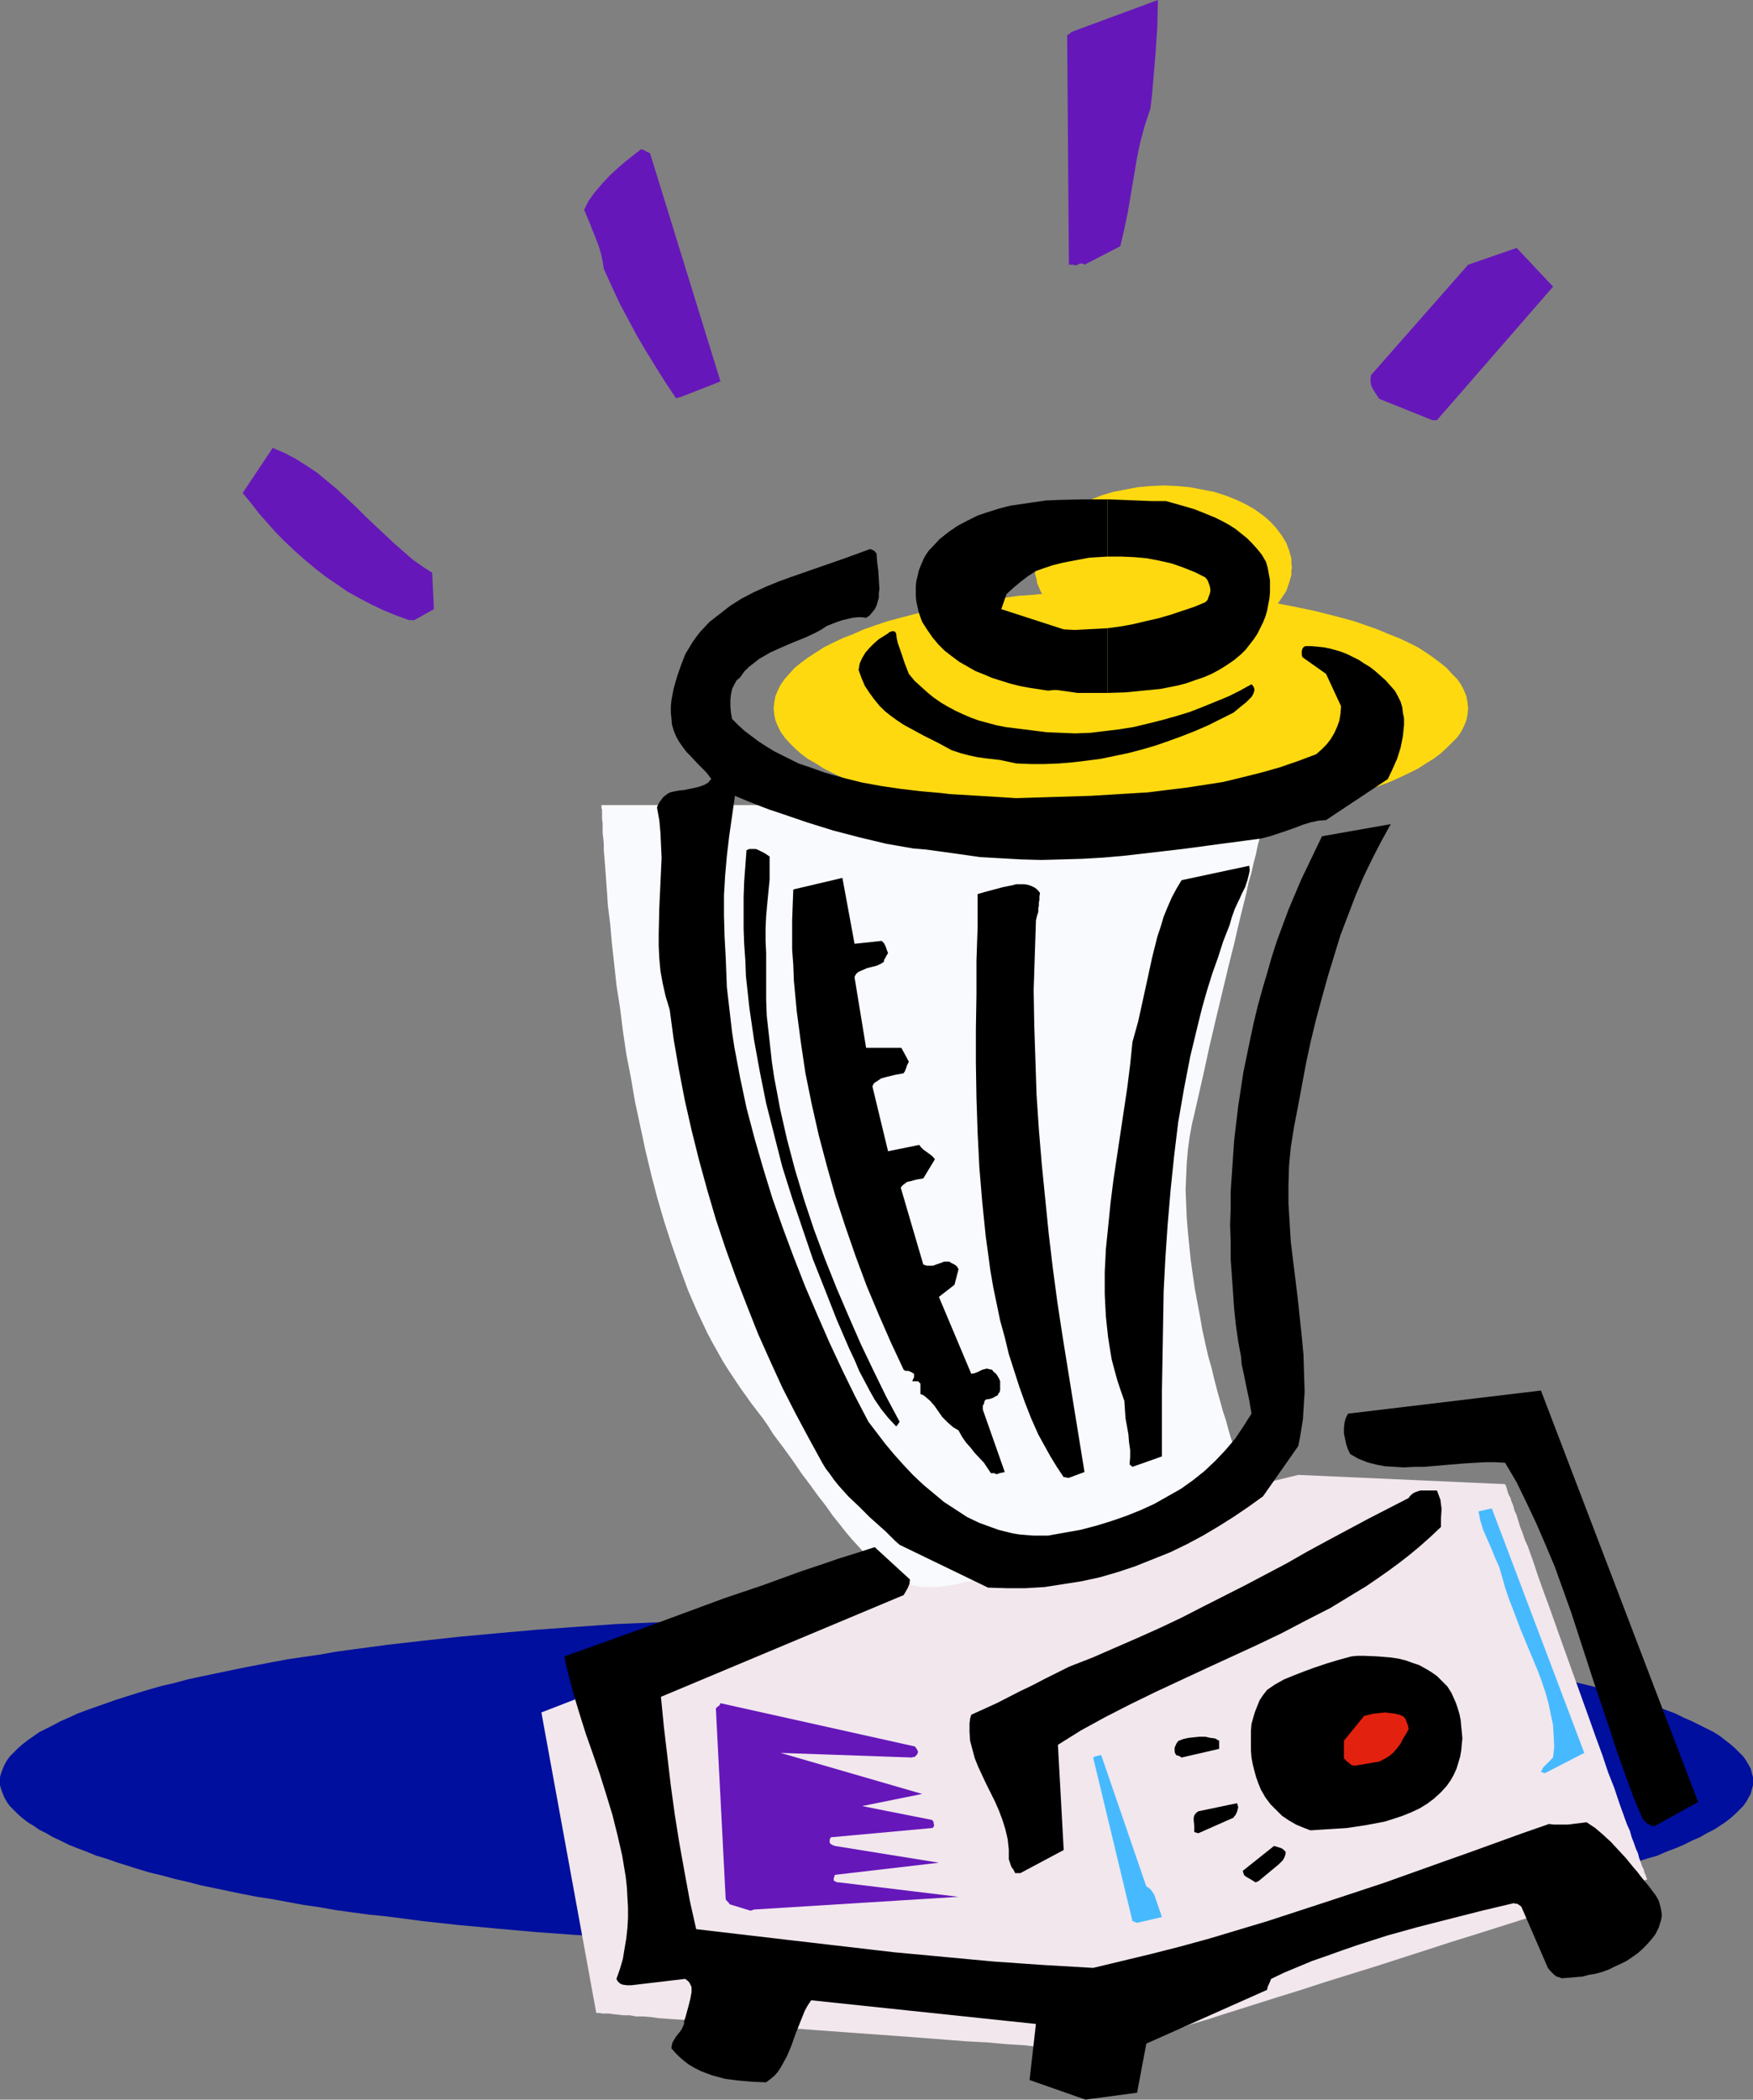
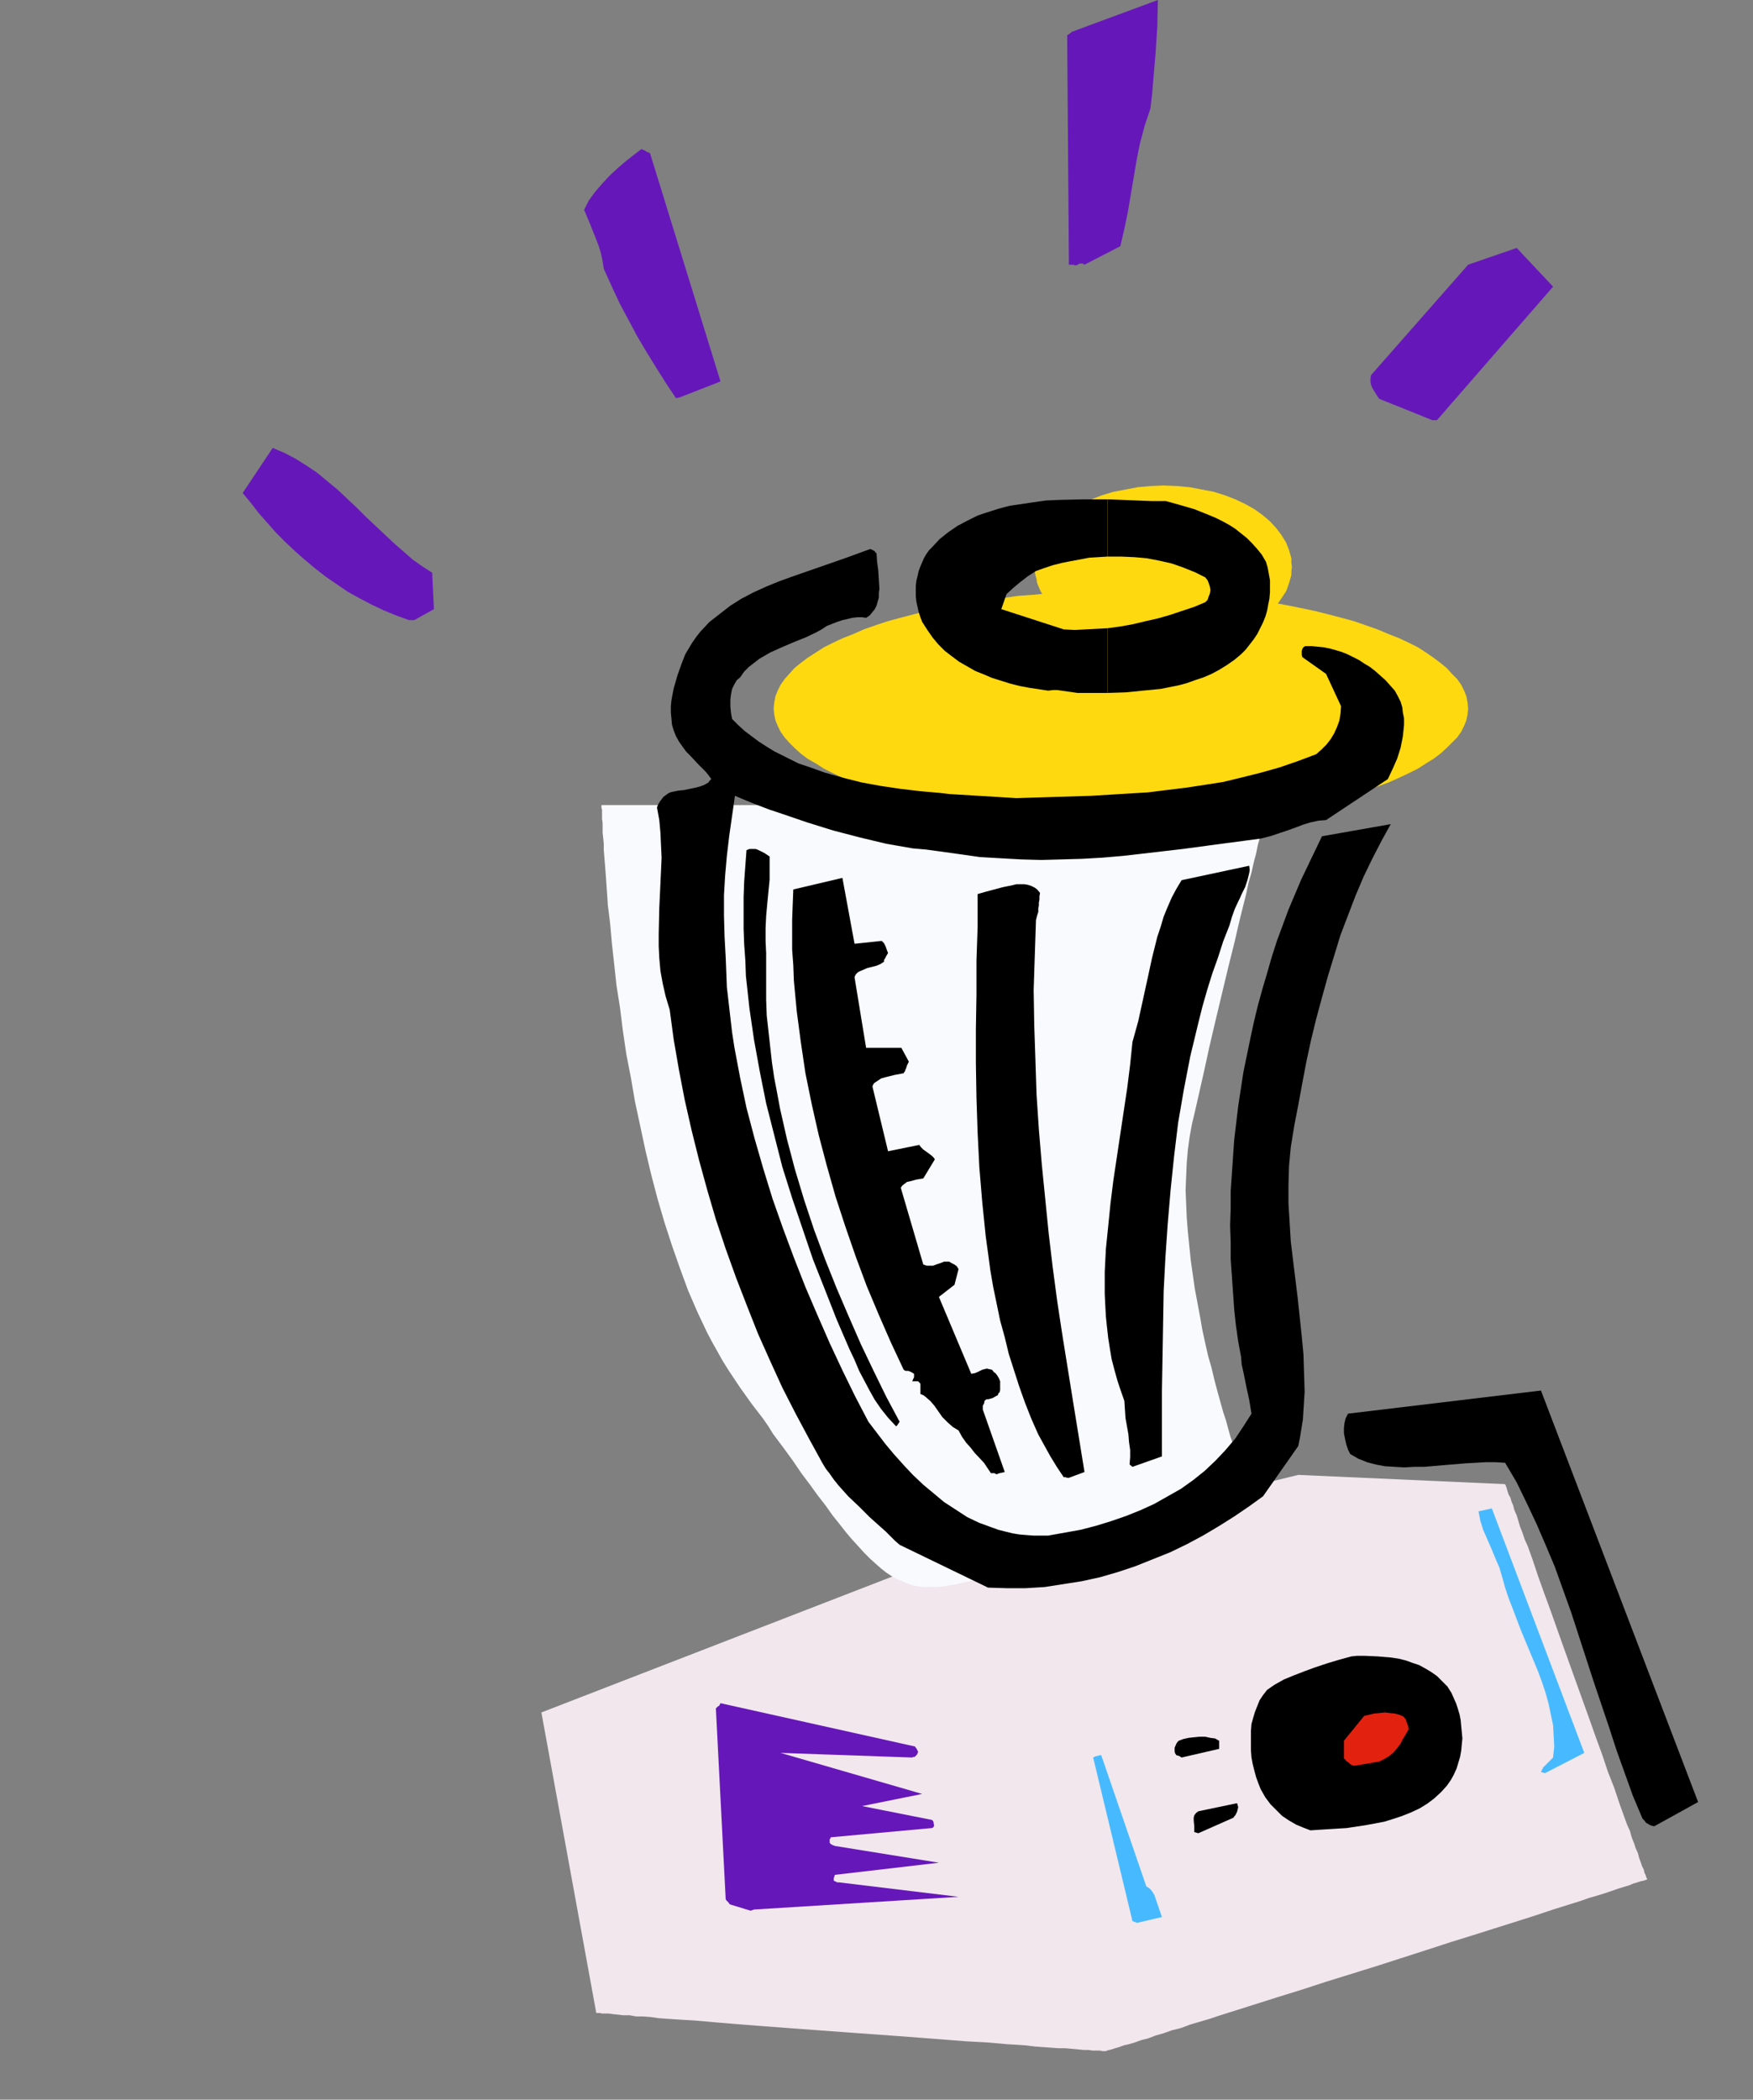
<svg xmlns="http://www.w3.org/2000/svg" xmlns:ns1="http://sodipodi.sourceforge.net/DTD/sodipodi-0.dtd" xmlns:ns2="http://www.inkscape.org/namespaces/inkscape" version="1.0" width="129.724mm" height="155.333mm" id="svg28" ns1:docname="Blender 06.wmf">
  <rect width="100%" height="100%" fill="#808080" stroke="none" />
  <ns1:namedview id="namedview28" pagecolor="#ffffff" bordercolor="#000000" borderopacity="0.25" ns2:showpageshadow="2" ns2:pageopacity="0.0" ns2:pagecheckerboard="0" ns2:deskcolor="#d1d1d1" ns2:document-units="mm" />
  <defs id="defs1">
    <pattern id="WMFhbasepattern" patternUnits="userSpaceOnUse" width="6" height="6" x="0" y="0" />
  </defs>
-   <path style="fill:#000f9e;fill-opacity:1;fill-rule:evenodd;stroke:none" d="m 245.147,452.152 h 12.605 l 12.282,0.162 12.282,0.323 12.12,0.323 11.797,0.646 11.635,0.485 11.312,0.808 11.15,0.808 10.827,0.97 10.666,0.97 10.181,1.131 10.019,1.131 4.848,0.646 4.686,0.646 4.686,0.646 4.686,0.808 4.525,0.646 4.363,0.646 4.202,0.808 4.363,0.808 4.04,0.808 4.04,0.808 3.878,0.808 3.878,0.808 3.717,0.808 3.555,0.97 3.394,0.808 3.394,0.97 3.232,0.97 3.232,0.97 2.909,0.97 2.909,0.97 2.909,0.97 2.586,0.97 2.586,0.97 2.262,1.131 2.262,0.97 2.262,1.131 1.939,0.97 1.939,0.97 1.778,1.131 1.454,1.131 1.454,1.131 1.293,1.131 1.131,1.131 1.131,1.131 0.808,1.131 0.646,1.131 0.646,1.131 0.323,1.293 0.323,1.131 v 1.131 1.131 l -0.323,1.131 -0.323,1.293 -0.646,1.131 -0.646,1.131 -0.808,1.131 -1.131,1.131 -1.131,1.131 -1.293,1.131 -1.454,1.131 -1.454,0.97 -1.778,1.131 -1.939,0.97 -1.939,1.131 -2.262,0.97 -2.262,1.131 -2.262,0.97 -2.586,0.97 -2.586,1.131 -2.909,0.808 -2.909,0.97 -2.909,0.97 -3.232,0.97 -3.232,0.97 -3.394,0.808 -3.394,0.97 -3.555,0.808 -3.717,0.97 -3.878,0.808 -3.878,0.808 -4.04,0.808 -4.04,0.808 -4.363,0.646 -4.202,0.808 -4.363,0.808 -4.525,0.646 -4.686,0.808 -4.686,0.646 -4.686,0.646 -4.848,0.485 -10.019,1.293 -10.181,1.131 -10.666,0.97 -10.827,0.97 -11.15,0.808 -11.312,0.646 -11.635,0.646 -11.797,0.646 -12.12,0.323 -12.282,0.323 -12.282,0.162 h -12.605 -12.605 l -12.443,-0.162 -12.12,-0.323 -12.12,-0.323 -11.797,-0.646 -11.635,-0.646 -11.474,-0.646 -11.15,-0.808 -10.827,-0.97 -10.504,-0.97 -10.342,-1.131 -9.858,-1.293 -4.848,-0.485 -4.848,-0.646 -4.686,-0.646 -4.525,-0.808 -4.525,-0.646 -4.363,-0.808 -4.363,-0.808 -4.202,-0.646 -4.202,-0.808 -3.878,-0.808 -3.878,-0.808 -3.878,-0.808 -3.717,-0.97 -3.555,-0.808 -3.555,-0.97 -3.394,-0.808 -3.232,-0.97 -3.07,-0.97 -3.07,-0.97 -2.747,-0.97 -2.747,-0.808 -2.747,-1.131 -2.586,-0.97 -2.424,-0.97 -2.262,-1.131 -2.101,-0.97 -1.939,-1.131 -1.939,-0.97 L 9.373,510.488 7.757,509.519 6.302,508.388 5.01,507.256 3.878,506.125 2.747,504.994 1.939,503.863 1.293,502.732 0.808,501.601 0.323,500.308 0,499.177 v -1.131 -1.131 l 0.323,-1.131 0.485,-1.293 0.485,-1.131 0.646,-1.131 0.808,-1.131 1.131,-1.131 1.131,-1.131 1.293,-1.131 1.454,-1.131 1.616,-1.131 1.616,-1.131 1.939,-0.97 1.939,-0.97 2.101,-1.131 2.262,-0.97 2.424,-1.131 2.586,-0.97 2.747,-0.97 2.747,-0.97 2.747,-0.97 3.07,-0.97 3.07,-0.97 3.232,-0.97 3.394,-0.97 3.555,-0.808 3.555,-0.97 3.717,-0.808 3.878,-0.808 3.878,-0.808 3.878,-0.808 4.202,-0.808 4.202,-0.808 4.363,-0.808 4.363,-0.646 4.525,-0.646 4.525,-0.808 4.686,-0.646 4.848,-0.646 4.848,-0.646 9.858,-1.131 10.342,-1.131 10.504,-0.97 10.827,-0.97 11.15,-0.808 11.474,-0.808 11.635,-0.485 11.797,-0.646 12.12,-0.323 12.12,-0.323 12.443,-0.162 z" id="path1" />
  <path style="fill:#f1e7ed;fill-opacity:1;fill-rule:evenodd;stroke:none" d="m 254.52,438.9 -103.101,39.915 15.352,84.031 h 0.162 0.323 0.485 l 0.646,0.162 h 0.808 1.131 l 1.131,0.162 1.454,0.162 1.454,0.162 h 1.778 l 1.778,0.323 h 1.939 l 2.101,0.162 2.262,0.323 2.262,0.162 2.424,0.162 2.586,0.162 2.747,0.162 5.494,0.485 5.818,0.485 6.141,0.485 6.464,0.485 6.464,0.485 13.251,0.97 13.413,0.97 6.464,0.485 6.302,0.485 6.141,0.485 5.979,0.323 5.494,0.485 2.747,0.162 2.424,0.162 2.586,0.323 2.262,0.162 2.262,0.162 2.101,0.162 h 1.939 l 1.778,0.162 1.778,0.162 1.616,0.162 h 1.293 l 1.131,0.162 h 1.131 0.97 l 0.646,0.162 h 0.808 0.162 l 0.323,-0.162 0.646,-0.162 0.646,-0.162 0.97,-0.323 1.131,-0.323 1.293,-0.485 1.454,-0.323 1.616,-0.485 1.778,-0.646 1.939,-0.485 2.101,-0.808 2.262,-0.646 2.262,-0.808 2.586,-0.646 2.586,-0.97 2.747,-0.808 2.747,-0.808 2.909,-0.97 3.07,-0.97 6.141,-1.939 6.626,-2.101 6.787,-2.101 6.949,-2.262 14.059,-4.363 14.059,-4.525 6.949,-2.262 6.787,-2.101 6.626,-2.101 6.141,-1.939 3.07,-0.97 2.909,-0.97 2.909,-0.97 2.586,-0.808 2.586,-0.808 2.586,-0.808 2.262,-0.808 2.262,-0.646 2.101,-0.646 1.939,-0.646 1.778,-0.646 1.616,-0.485 1.616,-0.485 1.131,-0.485 1.131,-0.323 0.97,-0.323 0.808,-0.162 0.485,-0.162 0.323,-0.162 h 0.162 v -0.162 l -0.162,-0.162 -0.162,-0.485 -0.162,-0.485 -0.323,-0.646 -0.162,-0.808 -0.485,-0.97 -0.323,-0.97 -0.485,-1.293 -0.323,-1.293 -0.646,-1.454 -0.485,-1.454 -0.646,-1.616 -0.485,-1.778 -0.808,-1.778 -0.646,-1.778 -1.454,-4.04 -1.454,-4.363 -1.778,-4.525 -1.616,-4.848 -1.778,-4.848 -1.778,-5.01 -3.717,-10.342 -3.717,-10.342 -1.778,-5.01 -1.778,-5.01 -1.778,-4.848 -1.616,-4.525 -1.454,-4.363 -1.454,-4.04 -0.808,-1.778 -0.646,-1.939 -0.646,-1.616 -0.485,-1.616 -0.485,-1.616 -0.646,-1.454 -0.323,-1.293 -0.485,-1.131 -0.323,-1.131 -0.485,-0.808 -0.323,-0.97 -0.162,-0.646 -0.162,-0.485 -0.162,-0.485 -0.162,-0.162 v -0.162 l -57.853,-2.586 z" id="path2" />
  <path style="fill:#ffd90f;fill-opacity:1;fill-rule:evenodd;stroke:none" d="m 325.462,135.742 3.717,0.162 3.555,0.323 3.394,0.646 3.394,0.646 3.07,0.97 2.909,1.131 2.747,1.293 2.586,1.454 2.262,1.616 2.101,1.778 1.778,1.939 1.454,1.939 1.293,2.101 0.808,2.101 0.323,1.131 0.323,1.131 v 1.293 l 0.162,1.131 -0.162,1.131 v 1.131 l -0.323,1.131 -0.323,1.131 -0.808,2.262 -1.293,1.939 -1.454,2.101 -1.778,1.778 -2.101,1.778 -2.262,1.616 -2.586,1.454 -2.747,1.293 -2.909,1.131 -3.07,0.97 -3.394,0.808 -3.394,0.485 -3.555,0.323 -3.717,0.162 -3.717,-0.162 -3.555,-0.323 -3.394,-0.485 -3.394,-0.808 -3.232,-0.97 -2.909,-1.131 -2.747,-1.293 -2.586,-1.454 -2.262,-1.616 -2.101,-1.778 -1.778,-1.778 -1.616,-2.101 -1.131,-1.939 -0.485,-1.131 -0.485,-1.131 -0.162,-1.131 -0.323,-1.131 -0.162,-1.131 v -1.131 -1.131 l 0.162,-1.293 0.323,-1.131 0.162,-1.131 0.485,-0.97 0.485,-1.131 1.131,-2.101 1.616,-1.939 1.778,-1.939 2.101,-1.778 2.262,-1.616 2.586,-1.454 2.747,-1.293 2.909,-1.131 3.232,-0.97 3.394,-0.646 3.394,-0.646 3.555,-0.323 z" id="path3" />
  <path style="fill:#ffd90f;fill-opacity:1;fill-rule:evenodd;stroke:none" d="m 313.504,165.153 5.01,0.162 h 4.848 l 4.848,0.162 4.848,0.323 4.686,0.485 4.525,0.323 4.525,0.646 4.363,0.485 4.363,0.646 4.202,0.808 4.04,0.808 3.878,0.808 3.878,0.97 3.717,0.97 3.555,0.97 3.232,1.131 3.232,1.131 3.07,1.293 2.909,1.131 2.747,1.293 2.586,1.293 2.262,1.454 2.101,1.454 1.939,1.454 1.778,1.454 1.454,1.616 1.454,1.454 1.131,1.616 0.808,1.616 0.646,1.616 0.323,1.778 0.162,1.616 -0.162,1.616 -0.323,1.616 -0.646,1.616 -0.808,1.616 -1.131,1.616 -1.454,1.454 -1.454,1.454 -1.778,1.616 -1.939,1.454 -2.101,1.293 -2.262,1.454 -2.586,1.293 -2.747,1.293 -2.909,1.293 -3.07,1.131 -3.232,1.131 -3.232,1.131 -3.555,0.97 -3.717,0.97 -3.878,0.97 -3.878,0.808 -4.04,0.808 -4.202,0.808 -4.363,0.646 -4.363,0.485 -4.525,0.646 -4.525,0.323 -4.686,0.323 -4.848,0.323 -4.848,0.162 -4.848,0.162 -5.01,0.162 -4.848,-0.162 -5.01,-0.162 -4.848,-0.162 -4.848,-0.323 -4.686,-0.323 -4.525,-0.323 -4.525,-0.646 -4.525,-0.485 -4.202,-0.646 -4.202,-0.808 -4.04,-0.808 -4.04,-0.808 -3.717,-0.97 -3.717,-0.97 -3.555,-0.97 -3.394,-1.131 -3.232,-1.131 -2.909,-1.131 -2.909,-1.293 -2.747,-1.293 -2.586,-1.293 -2.262,-1.454 -2.262,-1.293 -1.939,-1.454 -1.778,-1.616 -1.454,-1.454 -1.293,-1.454 -1.131,-1.616 -0.808,-1.616 -0.646,-1.616 -0.323,-1.616 -0.162,-1.616 0.162,-1.616 0.323,-1.778 0.646,-1.616 0.808,-1.616 1.131,-1.616 1.293,-1.454 1.454,-1.616 1.778,-1.454 1.939,-1.454 2.262,-1.454 2.262,-1.454 2.586,-1.293 2.747,-1.293 2.909,-1.131 2.909,-1.293 3.232,-1.131 3.394,-1.131 3.555,-0.97 3.717,-0.97 3.717,-0.97 4.04,-0.808 4.04,-0.808 4.202,-0.808 4.202,-0.646 4.525,-0.485 4.525,-0.646 4.525,-0.323 4.686,-0.485 4.848,-0.323 4.848,-0.162 h 5.01 z" id="path4" />
  <path style="fill:#f9fafe;fill-opacity:1;fill-rule:evenodd;stroke:none" d="m 168.225,225.106 v 0.808 l 0.162,0.485 v 0.808 0.808 0.97 l 0.162,1.131 v 1.293 1.454 l 0.162,1.454 0.162,1.616 v 1.778 l 0.162,1.939 0.162,1.939 0.162,2.101 0.162,2.262 0.162,2.262 0.162,2.262 0.162,2.586 0.646,5.171 0.485,5.494 0.646,5.818 0.646,5.979 0.97,6.141 0.808,6.464 0.97,6.626 1.293,6.626 1.131,6.626 1.454,6.787 1.454,6.787 1.616,6.787 1.778,6.787 1.939,6.626 2.101,6.464 2.262,6.464 2.262,6.141 2.586,5.979 2.747,5.818 1.454,2.747 1.454,2.586 1.454,2.586 1.616,2.586 1.616,2.424 1.616,2.424 3.232,4.525 1.616,2.101 1.616,2.101 1.454,2.101 1.293,2.101 2.909,3.878 2.586,3.555 2.424,3.555 2.424,3.232 2.101,2.909 2.262,2.909 1.939,2.747 1.939,2.424 1.778,2.262 1.778,2.101 1.778,1.939 1.616,1.778 1.616,1.616 1.616,1.454 1.454,1.293 1.454,1.131 1.454,0.97 1.454,0.808 1.616,0.646 1.454,0.646 1.454,0.485 1.616,0.323 1.616,0.162 h 1.616 1.778 l 1.778,-0.162 1.939,-0.323 1.939,-0.323 1.939,-0.485 2.262,-0.485 2.262,-0.646 2.586,-0.808 2.747,-0.808 2.747,-1.131 2.909,-0.97 3.07,-1.131 3.07,-1.293 6.302,-2.586 6.302,-2.747 6.464,-2.909 6.302,-2.747 5.979,-2.909 2.909,-1.454 2.747,-1.293 2.747,-1.293 2.424,-1.131 2.424,-1.131 2.101,-1.131 1.939,-0.97 1.778,-0.97 1.454,-0.646 1.293,-0.808 1.131,-0.485 0.646,-0.323 0.485,-0.323 h 0.162 v -0.162 0 l -0.162,-0.323 -0.162,-0.162 -0.162,-0.808 -0.485,-1.131 -0.323,-1.293 -0.646,-1.778 -0.646,-1.778 -0.646,-2.262 -0.646,-2.424 -0.808,-2.424 -0.808,-2.909 -0.808,-2.909 -0.808,-3.07 -0.808,-3.394 -0.97,-3.394 -0.808,-3.555 -0.808,-3.717 -0.646,-3.717 -1.454,-7.757 -1.131,-7.918 -0.808,-7.918 -0.323,-4.04 -0.162,-3.878 -0.162,-3.878 0.162,-3.878 0.162,-3.717 0.323,-3.717 0.485,-3.555 0.646,-3.555 0.808,-3.394 0.808,-3.555 1.616,-7.11 1.616,-7.434 1.778,-7.595 1.778,-7.434 1.778,-7.434 1.778,-7.11 0.808,-3.555 0.808,-3.394 0.808,-3.232 0.808,-3.232 0.646,-3.07 0.808,-2.747 0.646,-2.909 0.646,-2.424 0.485,-2.424 0.646,-2.262 0.485,-1.939 0.485,-1.778 0.323,-1.454 0.323,-1.293 0.323,-0.97 0.162,-0.808 v -0.323 -0.323 z" id="path5" />
-   <path style="fill:#000000;fill-opacity:1;fill-rule:evenodd;stroke:none" d="m 304.616,586.924 13.413,-1.778 2.586,-13.736 33.774,-15.029 0.162,-0.808 0.646,-1.454 0.323,-0.808 3.717,-1.778 3.878,-1.616 3.878,-1.616 4.202,-1.454 4.04,-1.454 4.202,-1.454 8.565,-2.747 8.726,-2.424 8.888,-2.262 8.888,-2.262 8.888,-2.101 0.485,0.162 h 0.485 l 0.485,0.323 0.646,0.485 7.434,17.129 0.646,0.808 0.808,0.808 0.323,0.323 0.646,0.485 0.646,0.162 0.808,0.323 3.878,-0.323 1.939,-0.162 1.778,-0.485 1.939,-0.323 1.778,-0.485 1.778,-0.646 1.616,-0.808 1.778,-0.808 1.616,-0.808 1.454,-0.97 1.616,-1.131 1.293,-1.131 1.293,-1.293 1.293,-1.454 1.131,-1.454 0.485,-0.97 0.485,-0.97 0.323,-1.131 0.323,-0.97 0.162,-0.97 v -0.808 l -0.162,-0.97 -0.162,-0.808 -0.485,-1.778 -0.808,-1.454 -0.97,-1.293 -0.97,-1.293 -2.262,-2.747 -0.97,-1.293 -1.131,-1.293 -2.101,-2.586 -2.101,-2.262 -2.101,-2.262 -2.101,-1.939 -2.262,-1.939 -2.424,-1.616 -2.586,0.323 -2.586,0.323 h -2.747 -1.293 l -1.293,-0.162 -7.434,2.586 -7.595,2.747 -7.595,2.747 -7.757,2.747 -15.837,5.656 -16.16,5.333 -16.322,5.333 -8.08,2.424 -8.08,2.424 -8.242,2.262 -8.242,2.101 -8.08,1.939 -8.08,1.939 -13.898,-0.808 -13.898,-0.97 -13.898,-1.293 -13.898,-1.293 -13.898,-1.616 -13.898,-1.616 -27.634,-3.232 -1.778,-7.918 -1.454,-7.918 -1.454,-8.08 -1.293,-8.08 -1.131,-8.242 -0.97,-8.242 -0.97,-8.242 -0.808,-8.242 67.872,-28.441 0.485,-0.808 0.646,-1.131 0.485,-1.131 0.162,-1.293 -9.858,-9.049 -5.01,1.616 -5.171,1.616 -5.171,1.778 -5.333,1.778 -10.666,3.878 -10.989,3.717 -22.301,8.242 -22.139,7.918 0.485,2.586 0.646,2.586 1.454,5.494 1.616,5.333 1.778,5.656 1.939,5.494 1.939,5.656 1.778,5.656 1.778,5.818 1.454,5.818 1.293,5.656 0.97,5.818 0.323,2.909 0.162,2.909 0.162,2.909 v 2.909 l -0.162,2.747 -0.323,2.909 -0.485,2.909 -0.485,2.909 -0.808,2.747 -0.97,2.747 0.323,0.646 0.485,0.485 0.485,0.323 0.485,0.162 1.131,0.162 h 1.293 l 15.029,-1.778 0.646,0.485 0.485,0.485 0.323,0.646 0.323,0.646 v 0.646 0.808 l -0.323,1.778 -0.485,1.939 -0.485,1.778 -0.485,1.778 -0.323,0.808 v 0.808 l -0.485,1.131 -0.485,0.808 -0.646,0.808 -0.646,0.808 -0.485,0.808 -0.485,0.808 -0.162,0.646 -0.162,0.97 1.131,1.293 1.131,1.131 1.293,1.131 1.293,0.97 1.616,0.97 1.616,0.808 1.616,0.646 1.778,0.646 1.778,0.485 1.778,0.485 3.878,0.485 3.717,0.323 3.878,0.162 1.293,-0.97 1.131,-0.97 0.97,-1.131 0.808,-1.293 0.808,-1.454 0.808,-1.454 1.293,-3.07 1.131,-3.232 1.293,-3.232 1.293,-3.232 0.808,-1.454 0.97,-1.454 62.862,6.626 -1.778,15.675 15.675,5.494 z" id="path6" />
  <path style="fill:#47baff;fill-opacity:1;fill-rule:evenodd;stroke:none" d="m 318.028,537.637 6.949,-1.616 -2.101,-6.141 -0.485,-0.808 -0.485,-0.646 -0.485,-0.485 -0.808,-0.485 -12.605,-36.683 h -0.323 l -0.646,0.162 -0.646,0.162 -0.646,0.323 10.989,45.732 z" id="path7" />
  <path style="fill:#6617ba;fill-opacity:1;fill-rule:evenodd;stroke:none" d="m 210.888,533.92 57.206,-3.555 -33.451,-4.04 h -0.485 l -0.323,-0.162 -0.323,-0.162 -0.323,-0.162 v -0.323 -0.323 l 0.162,-0.485 0.162,-0.485 29.088,-3.394 -29.088,-4.686 -0.808,-0.323 -0.485,-0.323 -0.162,-0.323 v -0.323 -0.485 l 0.323,-0.646 28.28,-2.586 0.323,-0.162 0.162,-0.162 v -0.162 l 0.162,-0.323 -0.162,-0.323 v -0.323 l -0.162,-0.485 -0.323,-0.323 -19.554,-3.878 16.806,-3.394 -39.592,-11.473 36.845,1.293 0.162,-0.162 h 0.485 l 0.323,-0.323 0.323,-0.323 0.162,-0.323 0.162,-0.485 -0.323,-0.646 -0.162,-0.323 -0.323,-0.323 v -0.162 l -54.459,-12.12 -0.162,0.323 -0.162,0.323 -0.485,0.323 -0.485,0.485 2.747,53.327 0.162,0.323 0.162,0.162 0.162,0.162 v 0 l 0.162,0.162 0.162,0.162 0.323,0.485 5.818,1.778 z" id="path8" />
-   <path style="fill:#000000;fill-opacity:1;fill-rule:evenodd;stroke:none" d="m 351.964,526.002 5.656,-4.686 0.485,-0.485 0.646,-0.646 0.485,-0.808 0.323,-0.97 v -0.646 l -0.323,-0.323 -0.323,-0.323 -0.485,-0.323 -0.97,-0.323 -1.131,-0.323 -8.726,6.949 0.162,0.646 0.162,0.485 0.323,0.323 0.485,0.323 1.131,0.646 1.293,0.808 z" id="path9" />
-   <path style="fill:#000000;fill-opacity:1;fill-rule:evenodd;stroke:none" d="m 285.385,523.739 12.12,-6.464 -1.616,-29.411 6.464,-4.04 6.787,-3.717 6.949,-3.555 6.949,-3.394 14.221,-6.626 14.059,-6.464 7.11,-3.394 6.787,-3.555 6.949,-3.555 6.626,-4.04 3.232,-1.939 3.07,-2.101 3.232,-2.262 3.07,-2.262 2.909,-2.262 2.909,-2.424 2.909,-2.586 2.909,-2.747 v -2.424 l 0.162,-2.586 -0.162,-1.293 -0.162,-1.293 -0.485,-1.293 -0.485,-1.293 h -4.686 l -0.97,0.323 -0.808,0.323 -0.646,0.485 -0.485,0.485 -0.323,0.485 -11.312,5.818 -11.474,6.141 -5.656,3.07 -5.656,3.232 -11.635,6.141 -11.797,5.979 -5.979,3.07 -6.141,2.909 -6.141,2.747 -6.302,2.747 -6.302,2.747 -6.626,2.586 -6.787,3.394 -3.394,1.778 -3.394,1.616 -6.626,3.394 -7.11,3.232 -0.323,1.131 -0.162,1.293 v 1.293 1.131 l 0.162,2.424 0.646,2.424 0.646,2.424 0.97,2.424 2.262,4.848 2.424,4.848 1.131,2.586 0.97,2.586 0.808,2.586 0.646,2.747 0.323,2.909 v 1.293 1.454 l 0.323,0.97 0.162,0.485 0.162,0.485 0.162,0.323 0.485,0.646 0.162,0.323 0.162,0.323 0.162,0.323 z" id="path10" />
  <path style="fill:#000000;fill-opacity:1;fill-rule:evenodd;stroke:none" d="m 335.158,512.589 9.858,-4.363 0.162,-0.323 0.323,-0.323 0.485,-0.97 0.162,-0.646 0.162,-0.646 -0.162,-0.646 -0.162,-0.485 -10.827,2.262 -0.646,0.485 -0.485,0.646 -0.162,0.646 v 0.808 l 0.162,1.616 v 0.808 0.808 z" id="path11" />
  <path style="fill:#000000;fill-opacity:1;fill-rule:evenodd;stroke:none" d="m 366.508,511.781 2.424,-0.162 2.586,-0.162 5.171,-0.323 5.333,-0.808 2.586,-0.485 2.586,-0.485 2.586,-0.808 2.424,-0.808 2.424,-0.97 2.424,-1.131 2.101,-1.293 1.939,-1.454 1.939,-1.778 1.616,-1.778 1.131,-1.616 0.808,-1.454 0.808,-1.778 0.485,-1.616 0.485,-1.616 0.323,-1.778 0.162,-1.778 0.162,-1.616 -0.162,-1.778 -0.162,-1.616 -0.162,-1.778 -0.323,-1.616 -0.485,-1.616 -0.485,-1.454 -0.646,-1.454 -0.646,-1.454 -1.131,-1.778 -1.454,-1.454 -1.454,-1.454 -1.616,-1.131 -1.616,-0.97 -1.778,-0.97 -1.939,-0.646 -1.778,-0.646 -1.939,-0.485 -2.101,-0.323 -1.939,-0.162 -1.939,-0.162 -3.717,-0.162 h -1.939 l -1.616,0.162 -3.555,0.97 -3.232,0.97 -3.394,1.131 -3.07,1.131 -2.909,1.131 -2.747,1.131 -2.586,1.454 -2.101,1.454 -1.131,1.454 -0.97,1.454 -0.646,1.616 -0.646,1.616 -0.485,1.616 -0.485,1.778 -0.162,1.939 v 1.778 1.939 1.778 l 0.162,1.939 0.323,1.778 0.485,1.939 0.485,1.778 0.646,1.778 0.646,1.616 1.293,2.262 1.454,1.939 1.616,1.616 1.616,1.616 1.939,1.293 1.939,1.131 1.939,0.808 z" id="path12" />
  <path style="fill:#000000;fill-opacity:1;fill-rule:evenodd;stroke:none" d="m 462.66,510.65 12.282,-6.787 -43.955,-115.058 -53.974,6.464 -0.646,1.293 -0.323,1.293 -0.162,1.454 v 1.454 l 0.323,1.616 0.323,1.454 0.485,1.454 0.646,1.293 2.262,1.293 2.424,0.97 2.424,0.646 2.586,0.485 2.747,0.162 2.586,0.162 2.909,-0.162 h 2.747 l 5.656,-0.485 5.818,-0.485 5.656,-0.323 h 2.747 l 2.747,0.162 3.232,5.494 2.747,5.656 2.747,5.818 2.586,5.979 2.586,6.141 2.262,6.302 2.262,6.302 2.101,6.464 4.202,12.928 4.363,12.928 2.101,6.464 2.262,6.302 2.262,6.302 2.586,6.141 0.162,0.323 0.323,0.323 0.646,0.808 1.131,0.646 0.485,0.162 z" id="path13" />
  <path style="fill:#47baff;fill-opacity:1;fill-rule:evenodd;stroke:none" d="m 432.118,495.783 10.989,-5.656 -25.856,-68.356 -3.717,0.808 0.485,2.586 0.808,2.586 1.131,2.586 1.131,2.586 1.131,2.747 1.131,2.586 0.808,2.747 0.808,2.909 0.97,2.909 1.131,2.909 2.262,5.979 2.424,5.818 2.424,5.818 1.131,3.07 0.97,2.909 0.808,2.909 0.646,3.07 0.646,3.07 0.162,2.909 0.162,3.07 -0.323,3.07 -1.778,1.778 -0.97,0.97 -0.646,1.293 z" id="path14" />
  <path style="fill:#e3210f;fill-opacity:1;fill-rule:evenodd;stroke:none" d="m 379.113,493.682 6.626,-1.131 1.616,-0.808 1.293,-0.808 1.131,-0.97 0.97,-1.131 0.97,-1.293 0.646,-1.293 0.808,-1.293 0.808,-1.454 -0.162,-0.97 -0.323,-0.808 -0.323,-0.97 -0.646,-0.808 -1.131,-0.485 -1.293,-0.323 -1.454,-0.162 -1.293,-0.162 -1.454,0.162 -1.616,0.162 -2.747,0.646 -5.656,6.949 v 4.686 0.323 l 0.323,0.162 0.323,0.485 0.485,0.323 0.97,0.808 0.646,0.162 z" id="path15" />
  <path style="fill:#000000;fill-opacity:1;fill-rule:evenodd;stroke:none" d="m 330.472,491.42 10.504,-2.424 v -2.262 l -1.131,-0.646 -1.293,-0.162 -1.454,-0.323 h -1.616 l -1.616,0.162 -1.454,0.162 -1.454,0.323 -1.293,0.485 -0.323,0.323 -0.323,0.485 -0.485,1.131 v 0.485 0.646 l 0.162,0.485 0.323,0.485 0.646,0.162 0.323,0.162 z" id="path16" />
  <path style="fill:#000000;fill-opacity:1;fill-rule:evenodd;stroke:none" d="m 276.336,443.91 5.171,0.162 h 5.333 l 5.333,-0.323 5.171,-0.808 5.171,-0.808 5.171,-1.131 5.01,-1.454 4.848,-1.616 4.848,-1.939 4.848,-1.939 4.686,-2.262 4.525,-2.424 4.363,-2.586 4.363,-2.747 4.04,-2.747 4.04,-2.909 9.858,-14.059 0.485,-2.424 0.808,-5.01 0.162,-2.586 0.323,-5.171 -0.162,-5.01 -0.162,-5.333 -0.485,-5.171 -1.131,-10.665 -1.293,-10.504 -0.646,-5.333 -0.323,-5.333 -0.323,-5.333 v -5.171 l 0.162,-5.333 0.485,-5.171 0.97,-5.979 1.131,-5.818 1.131,-6.141 1.131,-5.979 1.293,-5.979 1.454,-5.979 1.616,-5.979 1.616,-5.818 1.778,-5.818 1.778,-5.818 2.101,-5.494 2.101,-5.494 2.262,-5.333 2.424,-5.01 2.586,-5.01 2.586,-4.686 -19.23,3.394 -1.939,4.04 -1.939,4.04 -1.939,4.04 -1.778,4.202 -1.778,4.202 -1.616,4.363 -1.616,4.363 -1.454,4.525 -1.293,4.525 -1.293,4.363 -1.293,4.686 -1.131,4.686 -0.97,4.525 -1.939,9.373 -1.454,9.534 -1.131,9.534 -0.323,4.686 -0.323,4.848 -0.323,4.686 v 4.848 l -0.162,4.686 0.162,4.686 v 4.848 l 0.323,4.525 0.323,4.686 0.323,4.686 0.485,4.525 0.646,4.525 0.808,4.363 0.162,2.101 0.485,2.101 0.808,4.04 0.808,3.717 0.323,1.939 0.323,1.939 -2.262,3.555 -2.262,3.394 -2.747,3.232 -2.747,2.909 -3.07,2.909 -3.232,2.586 -3.394,2.424 -3.717,2.101 -3.717,2.101 -3.878,1.778 -4.04,1.616 -4.202,1.454 -4.202,1.293 -4.363,1.131 -4.525,0.808 -4.525,0.808 h -1.939 -2.101 l -2.101,-0.162 -1.939,-0.162 -1.939,-0.323 -1.939,-0.485 -1.939,-0.485 -1.778,-0.646 -3.555,-1.293 -3.394,-1.616 -3.232,-2.101 -3.232,-2.101 -2.909,-2.424 -2.909,-2.424 -2.909,-2.747 -2.586,-2.747 -2.747,-3.07 -2.424,-2.909 -4.686,-6.141 -3.717,-7.11 -3.555,-7.272 -3.555,-7.595 -3.394,-7.757 -3.394,-7.918 -3.232,-8.242 -3.07,-8.242 -2.909,-8.242 -2.586,-8.403 -2.424,-8.403 -2.262,-8.565 -1.778,-8.403 -1.616,-8.565 -0.646,-4.202 -0.485,-4.202 -0.485,-4.202 -0.485,-4.202 -0.162,-4.202 -0.162,-4.04 -0.323,-5.979 -0.162,-5.818 v -5.656 l 0.323,-5.494 0.485,-5.494 0.646,-5.494 0.808,-5.656 0.808,-5.656 3.07,1.293 3.232,1.293 3.394,1.293 3.394,1.131 7.11,2.424 7.272,2.262 7.434,1.939 7.434,1.778 3.717,0.646 3.717,0.646 3.717,0.323 3.555,0.485 5.818,0.808 5.656,0.808 5.656,0.323 5.818,0.323 5.656,0.162 5.818,-0.162 5.656,-0.162 5.656,-0.323 5.656,-0.485 5.656,-0.646 11.15,-1.293 10.827,-1.454 10.989,-1.454 2.586,-0.646 2.424,-0.808 2.424,-0.808 2.262,-0.808 2.101,-0.808 2.101,-0.646 2.262,-0.485 2.101,-0.162 17.291,-11.473 1.293,-2.747 1.293,-2.909 0.97,-3.07 0.323,-1.616 0.323,-1.616 0.162,-1.616 0.162,-1.616 v -1.778 l -0.323,-1.616 -0.162,-1.454 -0.485,-1.616 -0.808,-1.616 -0.808,-1.454 -1.293,-1.454 -1.293,-1.454 -1.454,-1.293 -1.454,-1.293 -1.454,-1.131 -1.616,-0.97 -1.454,-0.97 -1.616,-0.808 -1.616,-0.808 -1.616,-0.646 -1.616,-0.485 -1.778,-0.485 -1.616,-0.323 -1.616,-0.162 -1.616,-0.162 h -1.616 -0.323 l -0.323,0.162 -0.323,0.323 -0.162,0.323 -0.162,0.485 v 0.646 0.485 l 0.162,0.646 6.626,4.686 4.202,9.05 -0.162,2.101 -0.323,1.939 -0.646,1.778 -0.808,1.778 -0.97,1.616 -1.131,1.454 -1.454,1.454 -1.454,1.293 -5.171,1.939 -5.171,1.778 -5.171,1.454 -5.171,1.293 -5.333,1.293 -5.171,0.808 -5.333,0.808 -5.333,0.646 -5.171,0.646 -5.333,0.323 -10.666,0.646 -10.504,0.323 -10.342,0.323 -5.171,-0.323 -5.333,-0.323 -5.333,-0.323 -2.747,-0.162 -2.747,-0.323 -5.494,-0.485 -5.494,-0.646 -5.494,-0.808 -5.333,-0.97 -5.171,-1.293 -5.171,-1.454 -5.01,-1.778 -2.424,-0.808 -2.262,-1.131 -2.262,-1.131 -2.262,-1.131 -2.101,-1.293 -2.262,-1.454 -1.939,-1.454 -1.939,-1.454 -1.778,-1.616 -1.778,-1.778 -0.323,-1.778 -0.162,-1.778 v -1.778 l 0.162,-1.454 0.323,-1.616 0.646,-1.293 0.646,-1.131 0.97,-0.808 1.131,-1.616 1.293,-1.293 1.454,-1.131 1.454,-1.131 3.07,-1.778 3.232,-1.454 3.394,-1.454 3.232,-1.293 3.07,-1.454 1.454,-0.808 1.454,-0.97 2.909,-1.131 1.454,-0.485 1.454,-0.323 1.293,-0.323 1.454,-0.162 h 1.293 l 1.131,0.162 0.97,-0.646 0.808,-0.97 0.646,-0.808 0.485,-0.97 0.323,-1.131 0.323,-1.131 v -1.293 l 0.162,-1.131 -0.162,-2.586 -0.162,-2.586 -0.323,-2.424 -0.162,-2.424 h -0.162 l -0.323,-0.485 -0.485,-0.323 -0.808,-0.323 -3.555,1.293 -3.555,1.293 -3.717,1.293 -3.717,1.293 -7.434,2.586 -3.555,1.293 -3.555,1.454 -3.555,1.616 -3.394,1.778 -3.07,1.939 -2.909,2.262 -2.909,2.262 -2.586,2.747 -1.131,1.454 -1.131,1.616 -0.97,1.616 -0.97,1.616 -1.131,2.909 -1.131,3.232 -0.97,3.394 -0.323,1.616 -0.323,1.778 -0.162,1.616 v 1.778 l 0.162,1.616 0.162,1.778 0.485,1.616 0.646,1.616 0.808,1.454 1.131,1.616 0.97,1.293 1.131,1.131 2.101,2.262 2.101,2.101 0.808,0.97 0.808,1.131 -0.485,0.485 -0.323,0.485 -1.131,0.646 -1.293,0.485 -1.293,0.323 -3.07,0.646 -1.616,0.162 -1.616,0.323 -0.646,0.162 -0.646,0.323 -0.646,0.485 -0.646,0.485 -0.485,0.646 -0.485,0.646 -0.485,0.808 -0.323,0.808 0.646,3.555 0.323,3.555 0.162,3.555 0.162,3.394 -0.323,7.11 -0.323,6.949 -0.162,7.11 v 3.555 l 0.162,3.394 0.323,3.555 0.646,3.555 0.808,3.555 1.131,3.717 1.131,8.403 1.454,8.403 1.616,8.403 1.939,8.565 2.101,8.403 2.262,8.242 2.424,8.242 2.747,8.242 2.909,8.08 3.07,7.918 3.07,7.757 3.394,7.595 3.394,7.434 3.717,7.272 3.717,6.949 3.717,6.787 0.97,1.616 1.131,1.454 1.131,1.616 1.293,1.616 2.747,3.07 3.07,2.909 2.909,2.909 3.07,2.747 1.454,1.293 1.293,1.293 1.293,1.293 1.293,1.131 z" id="path17" />
  <path style="fill:#000000;fill-opacity:1;fill-rule:evenodd;stroke:none" d="m 298.96,413.206 4.363,-1.616 -3.07,-18.907 -3.07,-19.069 -1.454,-9.534 -1.293,-9.696 -1.131,-9.534 -0.97,-9.696 -0.97,-9.696 -0.808,-9.696 -0.646,-9.696 -0.323,-9.857 -0.323,-9.696 -0.162,-9.696 0.323,-9.857 0.323,-9.696 0.323,-1.293 0.323,-0.97 v -0.97 l 0.162,-0.808 v -0.808 l 0.162,-0.808 v -0.97 l 0.162,-0.97 -0.808,-0.97 -0.646,-0.485 -0.97,-0.485 -0.97,-0.323 -0.97,-0.162 h -1.131 -1.131 l -1.293,0.323 -2.424,0.485 -4.848,1.293 -1.131,0.323 -1.131,0.323 v 9.211 l -0.323,9.373 v 9.534 l -0.162,9.696 v 9.534 l 0.162,9.696 0.323,9.696 0.485,9.696 0.808,9.696 0.97,9.534 0.646,4.686 0.646,4.848 0.808,4.686 0.97,4.686 0.97,4.686 1.293,4.686 1.131,4.686 1.454,4.525 1.454,4.525 1.616,4.525 1.778,4.525 1.939,4.363 1.778,3.232 1.616,2.909 1.778,2.909 0.97,1.454 0.97,1.454 h 0.162 0.323 l 0.485,0.162 z" id="path18" />
  <path style="fill:#000000;fill-opacity:1;fill-rule:evenodd;stroke:none" d="m 278.76,412.237 0.323,-0.162 0.485,-0.162 1.454,-0.323 -6.141,-17.453 v -0.485 -0.646 l 0.323,-0.485 0.162,-0.808 0.162,-0.162 0.162,-0.162 0.323,-0.162 h 0.485 l 1.131,-0.323 1.131,-0.646 0.323,-0.162 0.162,-0.485 0.323,-0.323 0.162,-0.646 v -1.131 -1.293 l -0.323,-0.808 -0.485,-0.808 -0.485,-0.646 -0.485,-0.323 -0.485,-0.646 -0.808,-0.162 -0.646,-0.162 -0.646,0.162 -0.646,0.162 -0.646,0.323 -0.646,0.323 -0.808,0.323 -0.97,0.162 -9.05,-21.493 4.363,-3.394 1.131,-4.363 -0.485,-0.808 -0.646,-0.485 -0.97,-0.485 -0.485,-0.323 h -0.485 -0.97 l -0.808,0.323 -1.454,0.485 -0.808,0.323 h -0.97 -0.808 l -0.97,-0.323 -6.302,-21.493 0.485,-0.646 0.646,-0.485 0.646,-0.485 0.808,-0.162 1.778,-0.485 1.939,-0.323 3.232,-5.333 -0.323,-0.485 -0.485,-0.485 -1.293,-0.97 -1.131,-0.808 -0.646,-0.646 -0.485,-0.646 -8.726,1.778 -4.363,-18.099 0.162,-0.485 0.323,-0.485 0.97,-0.646 0.97,-0.646 1.131,-0.323 2.586,-0.646 2.586,-0.485 0.162,-0.323 0.162,-0.162 0.162,-0.485 0.162,-0.323 0.323,-0.97 0.485,-0.97 -2.101,-3.878 h -9.858 l -3.232,-19.715 0.162,-0.485 0.323,-0.485 0.323,-0.323 0.485,-0.323 1.131,-0.485 1.131,-0.485 1.293,-0.323 1.293,-0.323 1.131,-0.485 0.485,-0.323 0.485,-0.323 v -0.485 l 0.323,-0.485 0.323,-0.646 0.485,-0.808 -0.323,-0.808 -0.162,-0.485 -0.162,-0.485 -0.485,-0.97 -0.323,-0.323 -0.323,-0.323 -7.595,0.808 -3.394,-18.422 -13.736,3.232 -0.162,4.202 -0.162,4.202 v 4.202 4.202 l 0.323,4.363 0.162,4.363 0.808,8.565 1.131,8.565 1.293,8.726 1.778,8.726 1.939,8.565 2.262,8.565 2.424,8.565 2.747,8.403 2.909,8.403 3.07,8.242 3.394,8.08 3.394,7.757 3.555,7.595 0.485,0.323 h 0.808 l 0.808,0.323 0.808,0.485 v 0.485 0.485 l -0.323,0.646 -0.162,0.485 h 1.616 l 0.323,0.323 0.323,0.323 v 0.323 0.808 0.485 0.646 0.646 l 0.808,0.323 0.646,0.485 1.293,1.131 1.131,1.293 1.131,1.616 1.131,1.616 1.454,1.454 1.454,1.293 0.808,0.485 0.808,0.485 0.97,1.778 1.131,1.616 1.293,1.454 1.131,1.454 2.586,2.747 0.97,1.454 0.97,1.454 h 0.485 0.485 z" id="path19" />
  <path style="fill:#000000;fill-opacity:1;fill-rule:evenodd;stroke:none" d="m 316.736,410.136 8.242,-2.909 v -18.261 l 0.162,-9.211 0.162,-9.373 0.162,-9.373 0.485,-9.373 0.646,-9.373 0.808,-9.534 0.97,-9.373 1.131,-9.373 1.616,-9.373 1.778,-9.211 1.131,-4.686 1.131,-4.686 1.131,-4.525 1.293,-4.525 1.454,-4.686 1.616,-4.525 1.454,-4.525 1.778,-4.525 0.323,-1.131 0.323,-1.131 0.808,-2.262 0.97,-2.101 0.485,-0.97 0.485,-1.131 0.97,-1.939 0.646,-1.939 0.485,-1.939 0.162,-0.97 -0.162,-1.131 -18.907,4.04 -1.454,2.424 -1.293,2.424 -1.131,2.586 -1.131,2.747 -0.808,2.747 -0.97,2.909 -1.454,5.818 -1.293,5.979 -2.586,11.797 -1.616,5.818 -0.646,6.302 -0.808,6.464 -3.878,25.856 -0.808,6.464 -0.646,6.464 -0.646,6.302 -0.323,6.464 v 6.141 l 0.162,3.232 0.162,3.07 0.323,3.07 0.323,2.909 0.485,3.07 0.485,2.909 0.808,3.07 0.808,2.909 0.97,2.909 0.97,2.747 0.162,2.586 0.162,2.262 0.808,4.525 0.162,2.101 0.323,2.262 v 1.939 l -0.162,2.101 z" id="path20" />
  <path style="fill:#000000;fill-opacity:1;fill-rule:evenodd;stroke:none" d="m 250.965,398.501 0.646,-0.97 -3.717,-6.949 -3.555,-7.272 -3.555,-7.434 -3.394,-7.757 -3.394,-7.918 -3.232,-8.08 -3.07,-8.242 -2.747,-8.242 -2.586,-8.565 -2.262,-8.565 -1.939,-8.565 -0.808,-4.363 -0.808,-4.202 -0.646,-4.363 -0.485,-4.363 -0.485,-4.363 -0.485,-4.363 -0.162,-4.363 v -4.363 -4.363 -4.363 l -0.162,-3.394 v -3.555 l 0.162,-3.394 0.323,-3.555 0.646,-6.626 v -3.232 -3.232 l -1.454,-0.97 -1.616,-0.808 -0.808,-0.323 h -0.97 -0.808 l -0.808,0.323 -0.323,4.363 -0.323,4.363 -0.162,4.363 v 4.363 4.525 l 0.162,4.363 0.323,4.525 0.162,4.363 0.97,8.888 1.293,8.888 1.616,8.888 1.778,8.888 2.262,8.888 2.262,8.888 2.747,8.726 2.909,8.565 2.909,8.565 3.394,8.565 3.232,8.242 3.555,8.242 1.454,3.07 1.293,3.07 1.454,2.747 1.454,2.747 1.454,2.586 1.778,2.586 1.939,2.424 2.262,2.424 z" id="path21" />
-   <path style="fill:#000000;fill-opacity:1;fill-rule:evenodd;stroke:none" d="m 284.254,213.471 4.04,0.162 h 3.878 l 4.04,-0.162 3.878,-0.323 4.04,-0.485 3.717,-0.485 3.878,-0.808 3.878,-0.808 3.717,-0.97 3.878,-1.131 3.717,-1.293 3.555,-1.293 3.717,-1.454 3.717,-1.616 3.555,-1.778 3.555,-1.778 0.97,-0.808 0.97,-0.808 1.616,-1.293 0.646,-0.646 0.808,-0.808 0.485,-0.808 0.323,-0.97 v -0.485 l -0.162,-0.485 -0.323,-0.485 -0.162,-0.162 -0.162,-0.162 -3.232,1.778 -3.232,1.616 -3.555,1.454 -3.555,1.454 -3.717,1.454 -3.717,1.131 -4.04,1.131 -3.878,0.97 -4.04,0.97 -4.04,0.646 -4.04,0.485 -4.04,0.485 -4.202,0.162 -4.04,-0.162 -3.878,-0.162 -3.878,-0.485 -2.586,-0.323 -2.586,-0.323 -2.586,-0.323 -2.424,-0.485 -2.424,-0.646 -2.424,-0.646 -2.262,-0.808 -2.262,-0.97 -2.101,-0.97 -2.101,-1.131 -1.939,-1.131 -2.101,-1.454 -1.778,-1.454 -1.778,-1.616 -1.778,-1.616 -1.616,-1.939 -1.131,-2.909 -0.97,-2.909 -0.97,-2.747 -0.323,-1.454 -0.162,-1.293 -0.323,-0.485 -0.485,-0.162 h -0.323 l -0.323,0.162 -0.485,0.162 -0.323,0.323 -1.293,0.808 -1.293,0.808 -1.293,1.131 -1.293,1.293 -1.131,1.293 -0.97,1.616 -0.646,1.454 -0.162,0.97 -0.162,0.808 0.808,2.262 0.97,2.262 1.293,1.939 1.293,1.778 1.454,1.778 1.454,1.454 1.616,1.293 1.778,1.293 1.939,1.293 1.778,0.97 3.878,2.101 3.878,1.939 3.878,2.101 2.424,0.808 2.424,0.646 2.262,0.485 2.262,0.323 4.202,0.485 2.262,0.485 z" id="path22" />
  <path style="fill:#000000;fill-opacity:1;fill-rule:evenodd;stroke:none" d="m 309.787,175.657 v 18.099 l 5.01,-0.162 4.848,-0.485 5.01,-0.485 2.424,-0.485 2.424,-0.485 2.424,-0.646 2.262,-0.808 2.424,-0.808 2.262,-0.97 2.101,-1.131 2.101,-1.293 2.101,-1.454 1.939,-1.616 1.293,-1.293 1.131,-1.454 1.131,-1.454 0.97,-1.454 0.808,-1.616 0.808,-1.616 0.646,-1.616 0.485,-1.616 0.323,-1.778 0.323,-1.616 0.162,-1.778 v -1.616 -1.778 l -0.323,-1.778 -0.323,-1.778 -0.485,-1.616 -1.131,-1.939 -1.293,-1.616 -1.454,-1.616 -1.454,-1.454 -1.616,-1.293 -1.616,-1.293 -1.778,-1.131 -1.778,-0.97 -1.939,-0.97 -1.939,-0.808 -4.04,-1.616 -3.878,-1.131 -4.04,-1.131 h -4.04 l -4.04,-0.162 -8.242,-0.323 v 15.998 h 3.717 l 3.717,0.162 3.555,0.323 3.394,0.646 3.555,0.808 3.232,1.131 3.232,1.293 2.909,1.454 0.646,0.808 0.323,0.808 0.323,0.97 0.162,0.97 -0.162,0.97 -0.323,0.808 -0.323,0.97 -0.646,0.646 -3.07,1.293 -3.394,1.131 -3.394,1.131 -3.394,0.97 -3.555,0.808 -3.394,0.808 -3.555,0.646 z" id="path23" />
  <path style="fill:#000000;fill-opacity:1;fill-rule:evenodd;stroke:none" d="m 309.787,155.619 v -15.998 h -6.949 l -6.787,0.162 -3.555,0.162 -3.394,0.485 -3.232,0.485 -3.394,0.485 -3.07,0.808 -3.07,0.97 -2.909,0.97 -2.909,1.454 -2.747,1.454 -2.586,1.778 -2.424,1.939 -2.101,2.262 -0.808,0.808 -0.808,1.131 -0.646,1.131 -0.485,1.131 -0.485,1.131 -0.485,1.293 -0.323,1.454 -0.323,1.293 -0.162,1.454 v 1.454 1.454 l 0.162,1.454 0.323,1.454 0.323,1.454 0.485,1.454 0.485,1.293 1.454,2.262 1.454,2.101 1.616,1.939 1.778,1.778 2.101,1.616 1.939,1.454 2.262,1.293 2.262,1.293 2.424,0.97 2.262,0.97 2.586,0.808 2.586,0.808 2.586,0.646 2.586,0.485 5.333,0.808 1.454,-0.162 h 1.131 l 2.262,0.323 2.262,0.323 1.131,0.162 h 1.131 7.272 v -18.099 l -6.141,0.323 -3.07,0.162 -3.07,-0.162 -17.453,-5.656 1.454,-4.202 1.939,-1.778 1.939,-1.616 2.101,-1.616 2.262,-1.454 2.262,-0.808 2.424,-0.808 2.586,-0.646 2.424,-0.485 2.586,-0.485 2.586,-0.485 2.586,-0.162 z" id="path24" />
  <path style="fill:#6617ba;fill-opacity:1;fill-rule:evenodd;stroke:none" d="m 115.867,173.395 5.494,-3.07 -0.485,-10.181 -2.747,-1.778 -2.747,-1.939 -2.586,-2.262 -2.586,-2.262 -5.171,-4.848 -2.747,-2.586 -2.586,-2.586 -5.333,-5.01 -2.747,-2.262 -2.909,-2.424 -2.909,-1.939 -3.07,-1.939 -3.07,-1.616 -3.394,-1.454 -8.403,12.605 2.262,2.747 2.262,2.909 2.424,2.747 2.424,2.747 2.586,2.586 2.747,2.586 2.747,2.424 2.909,2.424 2.909,2.262 3.07,2.101 3.07,2.101 3.232,1.778 3.394,1.778 3.394,1.616 3.555,1.454 3.555,1.293 z" id="path25" />
  <path style="fill:#6617ba;fill-opacity:1;fill-rule:evenodd;stroke:none" d="m 400.606,117.482 h 1.293 l 32.482,-37.329 -10.181,-10.827 -13.574,4.686 -27.149,30.865 -0.162,0.97 v 0.97 l 0.162,0.808 0.323,0.808 0.97,1.616 0.97,1.454 z" id="path26" />
  <path style="fill:#6617ba;fill-opacity:1;fill-rule:evenodd;stroke:none" d="m 190.365,111.018 11.15,-4.363 -19.715,-63.831 -1.131,-0.485 -0.162,-0.162 -0.323,-0.162 -0.808,-0.323 -2.101,1.616 -2.262,1.778 -2.262,1.939 -2.262,2.101 -2.101,2.262 -1.939,2.262 -1.778,2.424 -0.646,1.293 -0.646,1.293 1.616,3.878 1.616,4.04 0.808,2.101 0.646,2.101 0.485,2.262 0.323,2.101 2.262,5.01 2.262,4.848 2.424,4.525 2.424,4.525 2.586,4.363 2.586,4.202 2.747,4.363 2.909,4.363 z" id="path27" />
  <path style="fill:#6617ba;fill-opacity:1;fill-rule:evenodd;stroke:none" d="m 300.252,74.012 0.323,0.162 h 0.485 l 0.646,-0.323 0.323,-0.162 h 0.323 0.485 l 0.485,0.323 10.019,-5.171 1.131,-4.848 0.97,-4.686 1.616,-9.534 0.808,-4.848 0.97,-4.848 1.293,-4.848 0.808,-2.424 0.808,-2.424 0.485,-4.04 0.323,-3.878 0.646,-7.595 0.485,-7.434 L 323.846,0 l -23.594,8.726 -0.485,0.162 -0.323,0.323 -0.485,0.323 -0.485,0.323 0.485,64.154 z" id="path28" />
</svg>